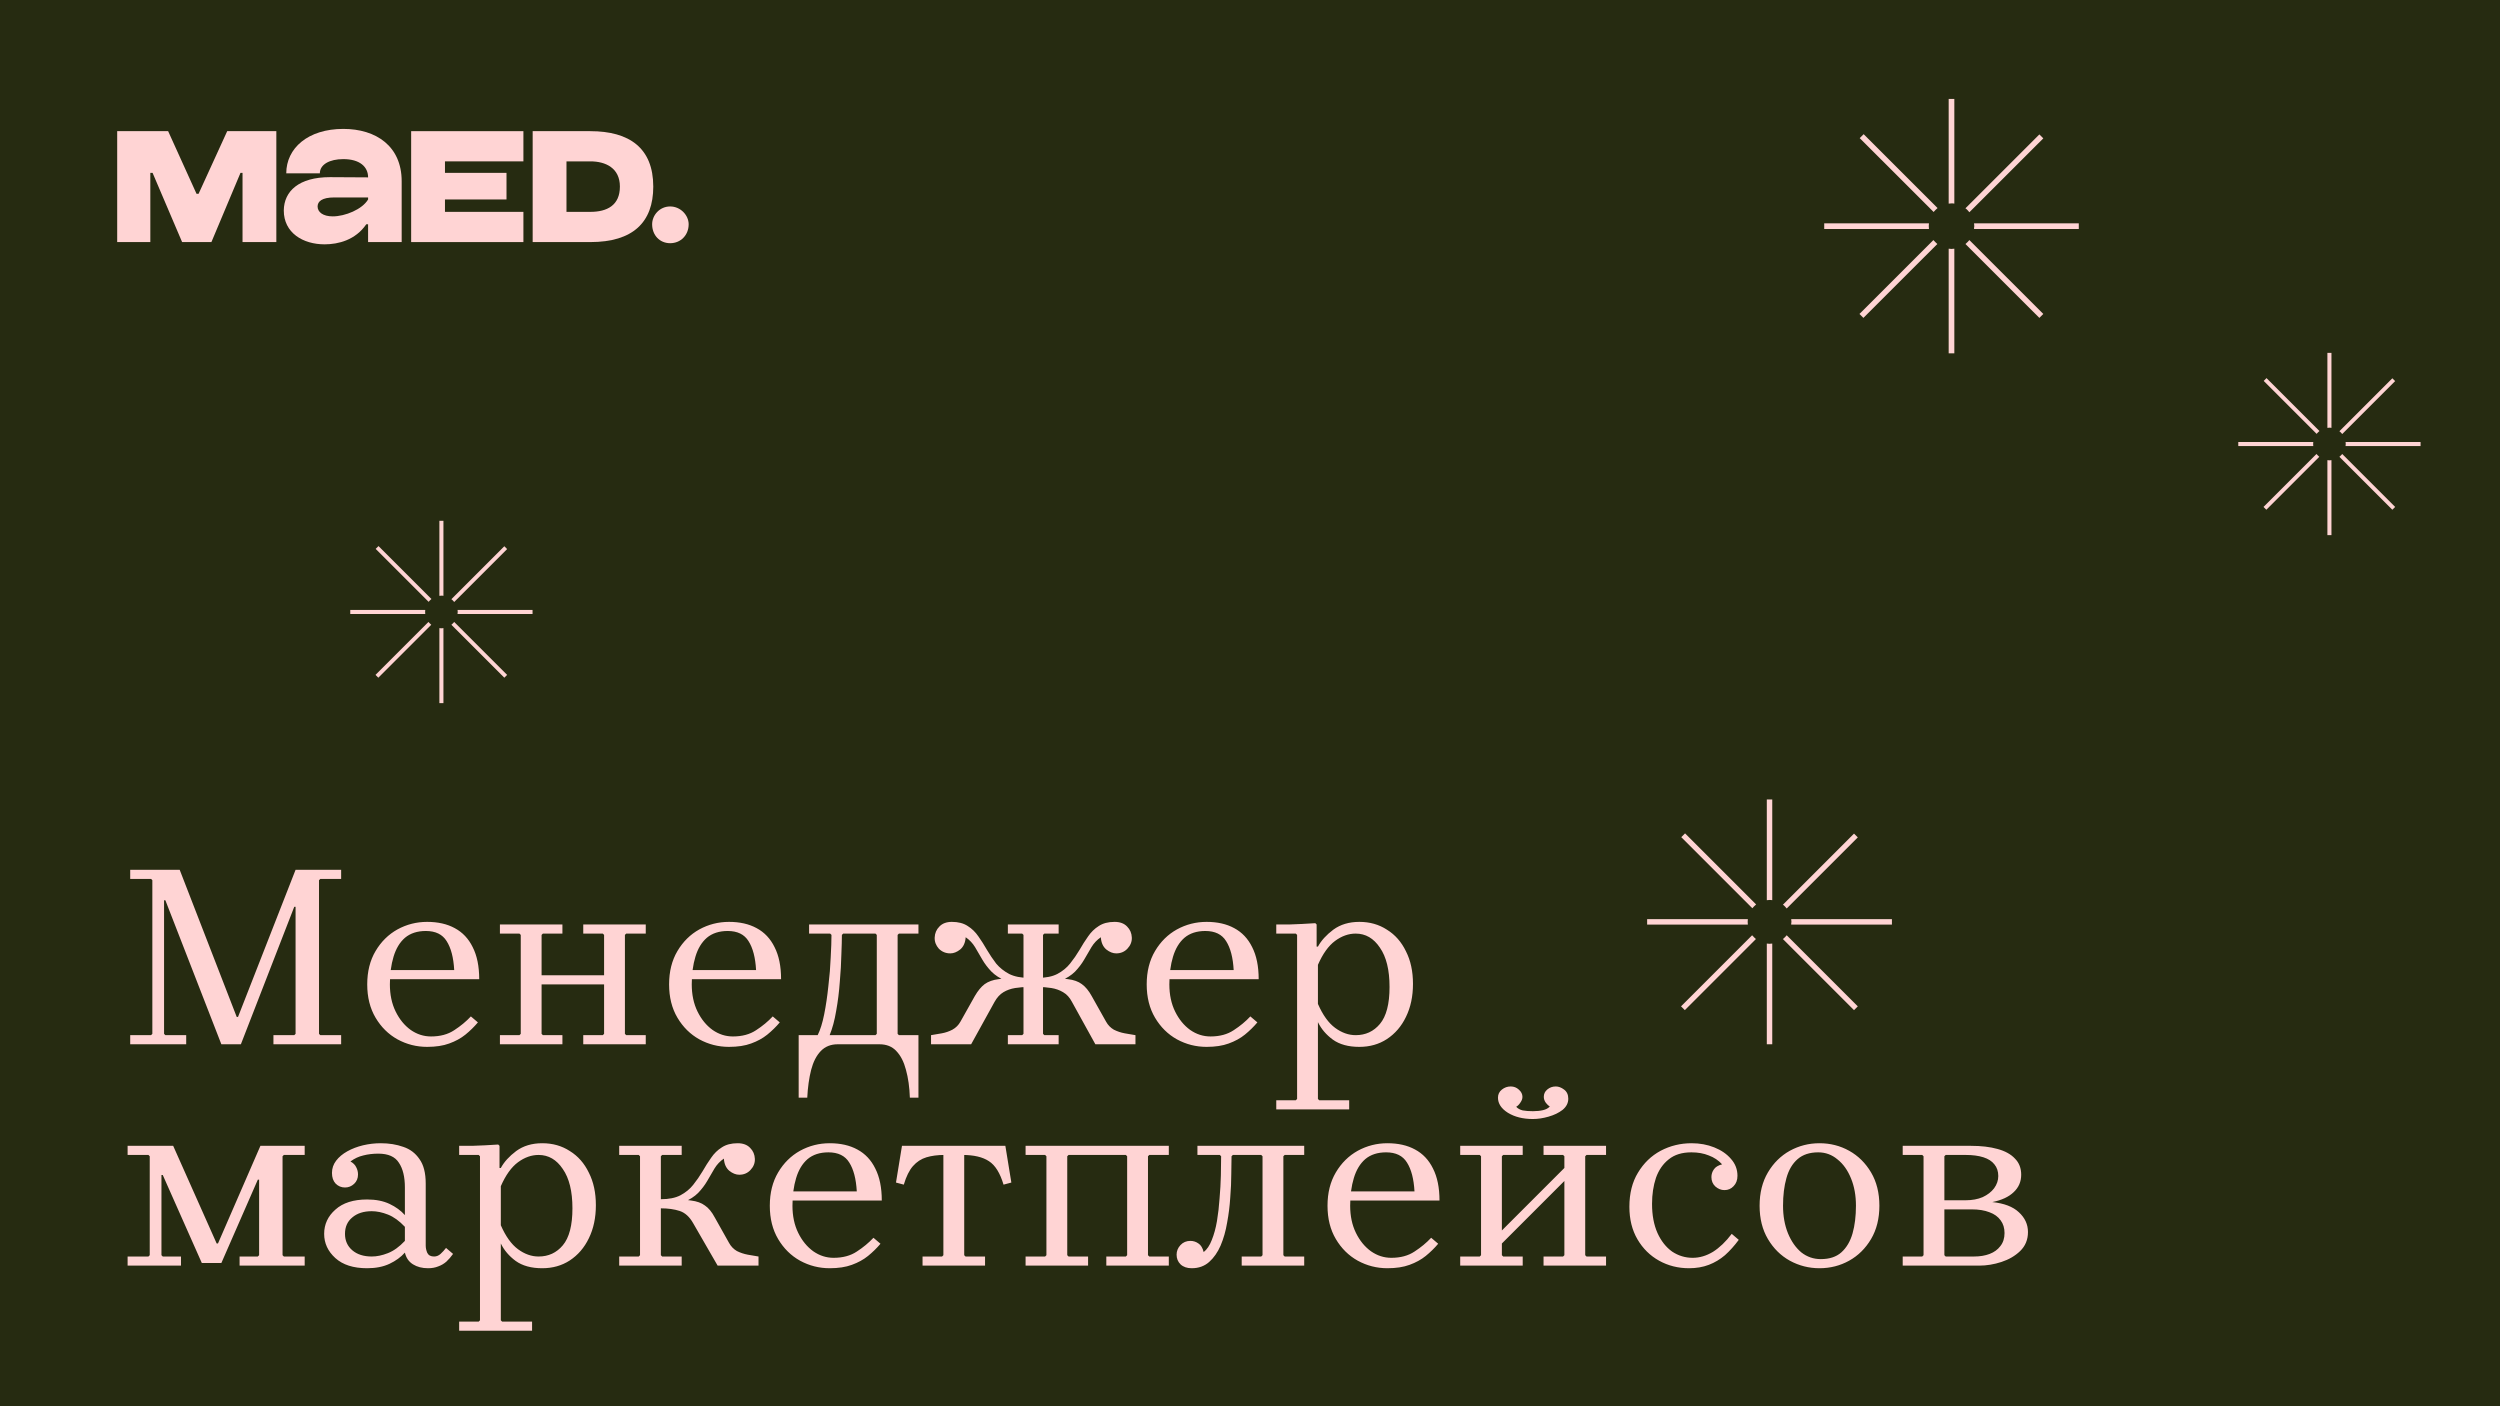
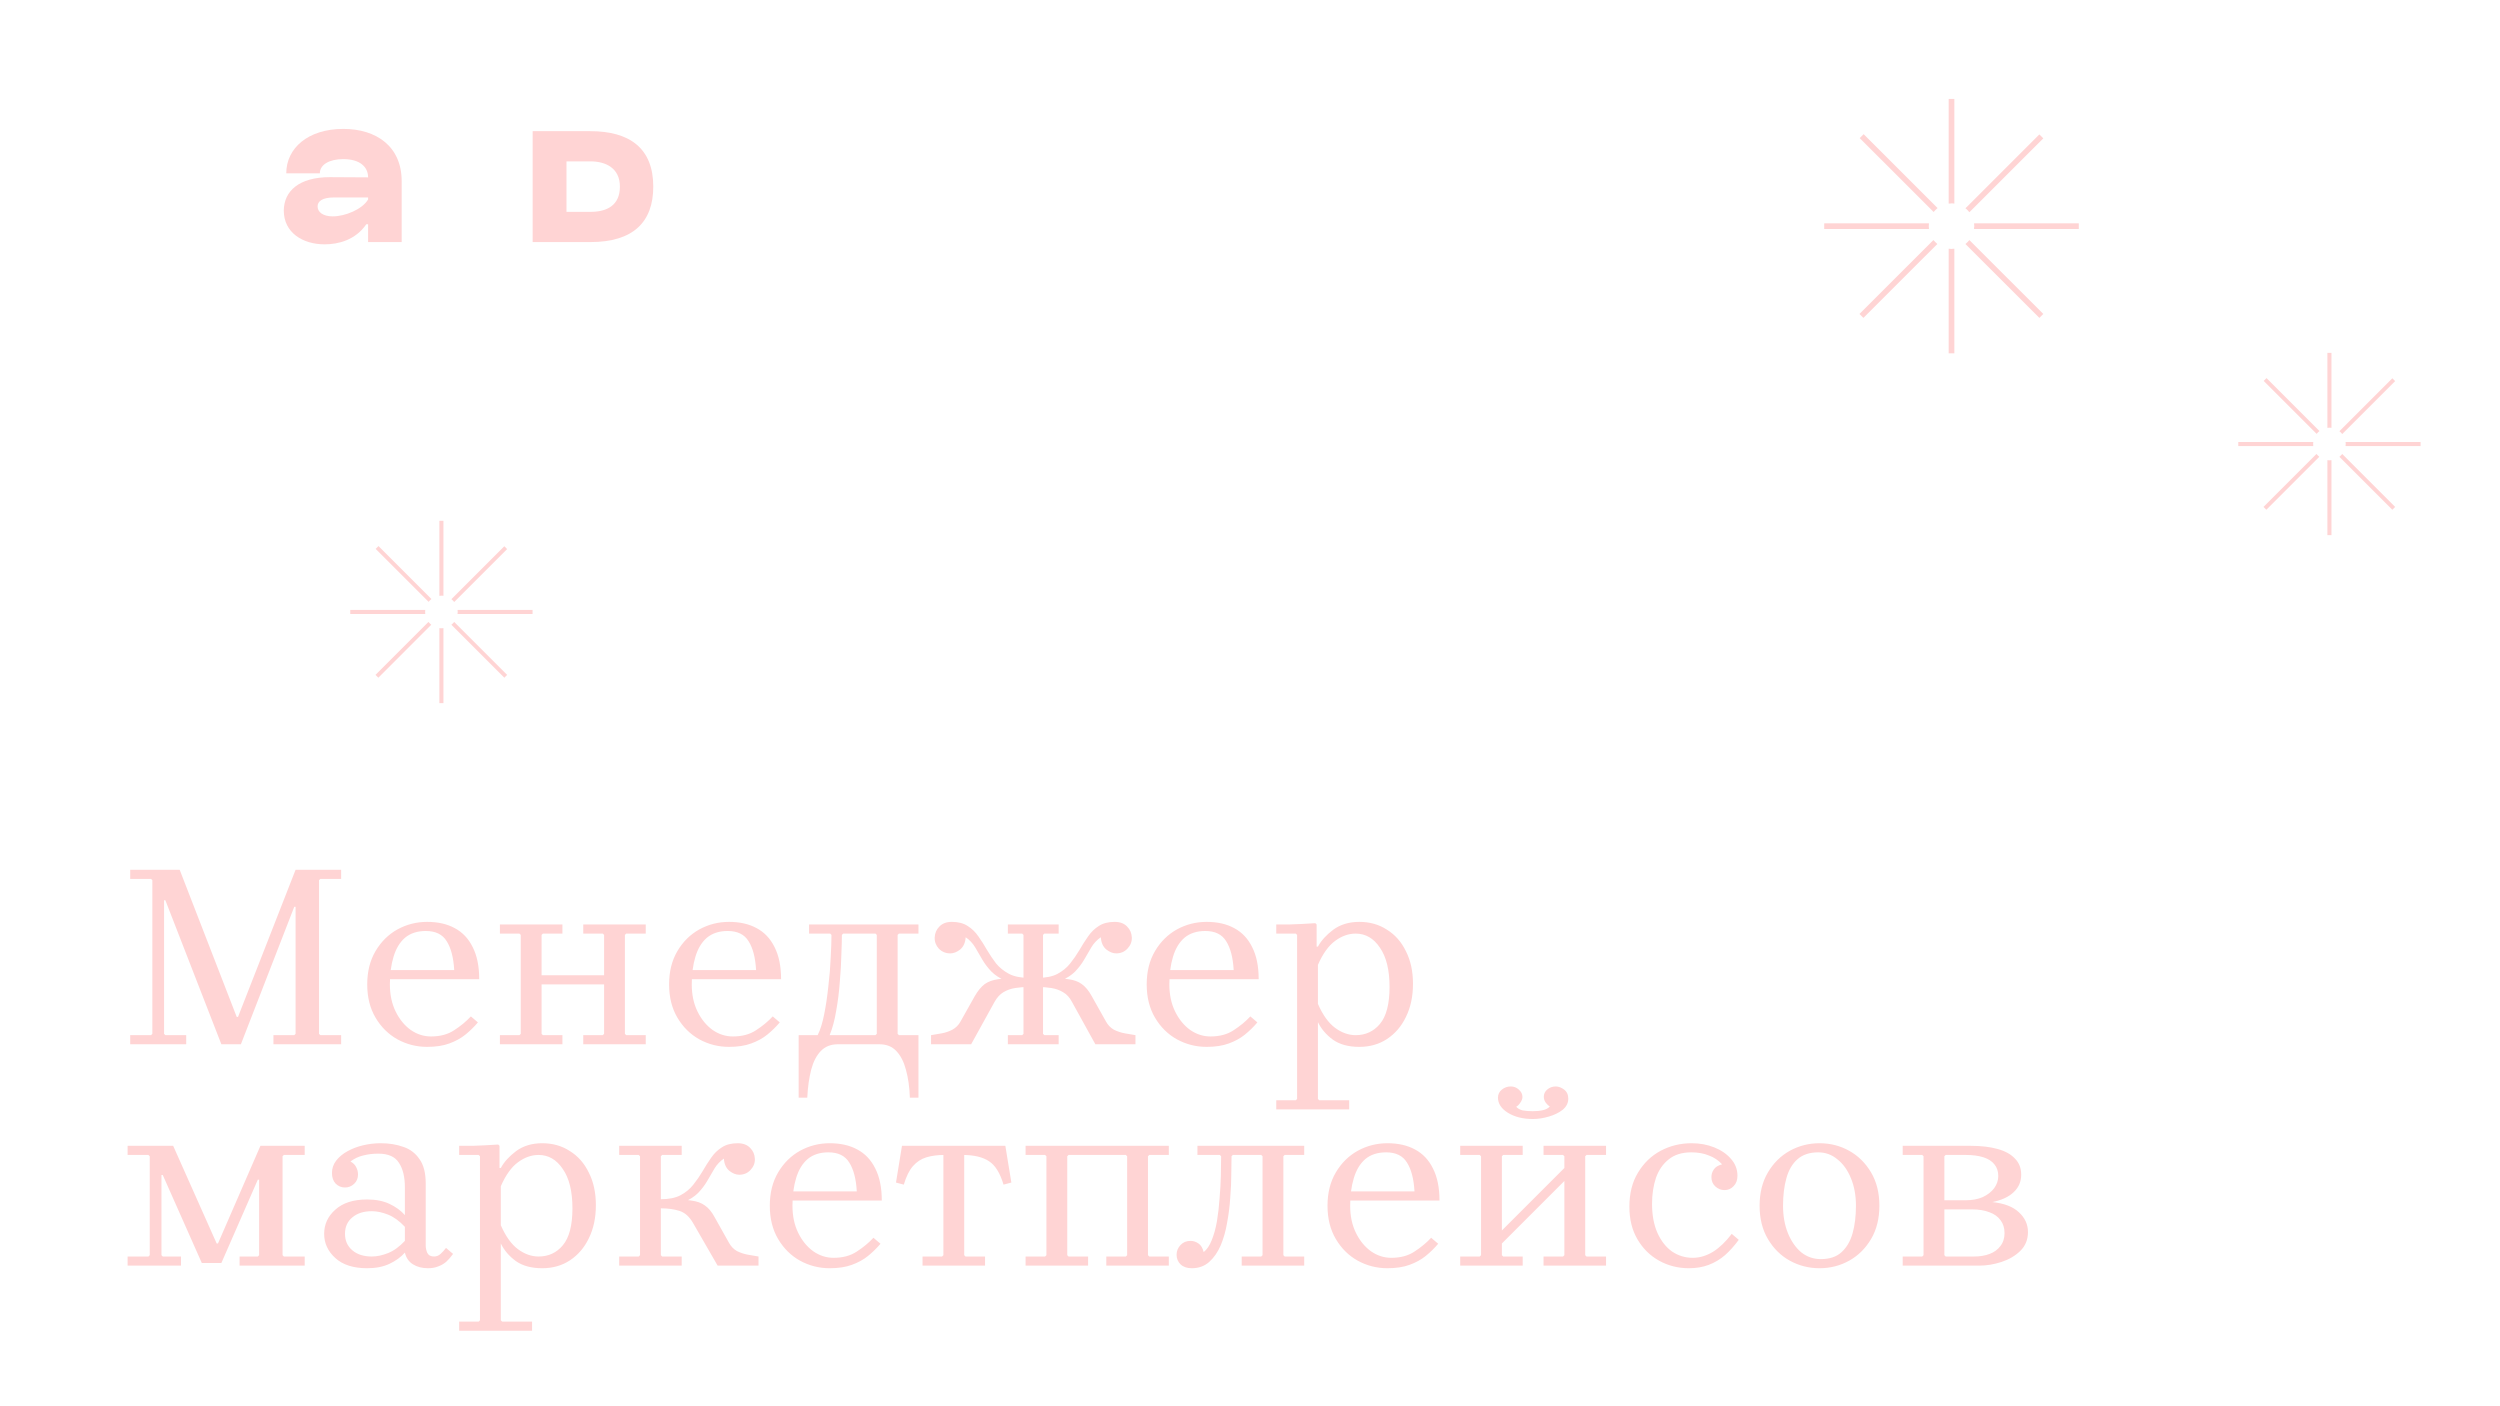
<svg xmlns="http://www.w3.org/2000/svg" width="1920" height="1080" viewBox="0 0 1920 1080" fill="none">
-   <rect width="1920" height="1080" fill="#262B11" />
  <path d="M170 802L127 691.4H126L117 676L116 675H100V668H138L181.8 781H182.8L227 668V696.4H226L185 802H170ZM100 802V795H116L117 794V676L126 691.4V794L127 795H143V802H100ZM210 802V795H226L227 794V668H262V675H246L245 676V794L246 795H262V802H210ZM328.031 804C319.898 804 312.298 802.067 305.231 798.2C298.298 794.333 292.698 788.8 288.431 781.6C284.165 774.4 282.031 765.867 282.031 756C282.031 746.133 284.165 737.6 288.431 730.4C292.698 723.2 298.298 717.667 305.231 713.8C312.298 709.933 319.898 708 328.031 708C336.298 708 343.365 709.6 349.231 712.8C355.231 716 359.831 720.867 363.031 727.4C366.365 733.933 368.031 742.133 368.031 752H298.031V745H348.831C348.298 735.4 346.365 728 343.031 722.8C339.831 717.6 334.498 715 327.031 715C320.498 715 315.165 716.733 311.031 720.2C307.031 723.667 304.098 728.533 302.231 734.8C300.365 740.933 299.431 748 299.431 756C299.431 763.867 300.898 770.8 303.831 776.8C306.765 782.8 310.631 787.533 315.431 791C320.231 794.333 325.431 796 331.031 796C338.098 796 344.031 794.4 348.831 791.2C353.765 788 358.031 784.467 361.631 780.6L367.031 785.2C364.231 788.533 361.031 791.667 357.431 794.6C353.965 797.4 349.831 799.667 345.031 801.4C340.365 803.133 334.698 804 328.031 804ZM447.938 802V795H462.938L463.938 794V718L462.938 717H447.938V710H495.938V717H480.938L479.938 718V794L480.938 795H495.938V802H447.938ZM383.938 802V795H398.938L399.938 794V718L398.938 717H383.938V710H431.938V717H416.938L415.938 718V794L416.938 795H431.938V802H383.938ZM407.938 756V749H473.538V756H407.938ZM559.867 804C551.734 804 544.134 802.067 537.067 798.2C530.134 794.333 524.534 788.8 520.267 781.6C516.001 774.4 513.867 765.867 513.867 756C513.867 746.133 516.001 737.6 520.267 730.4C524.534 723.2 530.134 717.667 537.067 713.8C544.134 709.933 551.734 708 559.867 708C568.134 708 575.201 709.6 581.067 712.8C587.067 716 591.667 720.867 594.867 727.4C598.201 733.933 599.867 742.133 599.867 752H529.867V745H580.667C580.134 735.4 578.201 728 574.867 722.8C571.667 717.6 566.334 715 558.867 715C552.334 715 547.001 716.733 542.867 720.2C538.867 723.667 535.934 728.533 534.067 734.8C532.201 740.933 531.267 748 531.267 756C531.267 763.867 532.734 770.8 535.667 776.8C538.601 782.8 542.467 787.533 547.267 791C552.067 794.333 557.267 796 562.867 796C569.934 796 575.867 794.4 580.667 791.2C585.601 788 589.867 784.467 593.467 780.6L598.867 785.2C596.067 788.533 592.867 791.667 589.267 794.6C585.801 797.4 581.667 799.667 576.867 801.4C572.201 803.133 566.534 804 559.867 804ZM705.373 717H690.373L689.373 718V794L690.373 795H705.373V843H698.773C698.507 835 697.507 827.867 695.773 821.6C694.173 815.467 691.707 810.667 688.373 807.2C685.173 803.733 680.84 802 675.373 802H643.373C638.04 802 633.707 803.733 630.373 807.2C627.04 810.667 624.573 815.467 622.973 821.6C621.373 827.867 620.373 835 619.973 843H613.373V795H627.973C629.973 791 631.64 785.667 632.973 779C634.307 772.333 635.373 765.133 636.173 757.4C637.107 749.667 637.707 742.333 637.973 735.4C638.373 728.333 638.573 722.533 638.573 718L637.573 717H621.373V710H705.373V717ZM672.373 795L673.373 794V718L672.373 717H647.573L646.573 718C646.573 721.6 646.44 726.6 646.173 733C646.04 739.4 645.64 746.4 644.973 754C644.44 761.6 643.507 769.067 642.173 776.4C640.973 783.6 639.307 789.8 637.173 795H672.373ZM801.038 794L802.038 795H813.038V802H774.038V795H785.038L786.038 794V718L785.038 717H774.038V710H813.038V717H802.038L801.038 718V794ZM841.238 802L823.238 769.4C821.504 766.067 819.238 763.6 816.438 762C813.771 760.4 810.771 759.333 807.438 758.8C804.104 758.267 800.638 758 797.038 758V751H803.038C810.238 751 815.971 751.333 820.238 752C824.638 752.533 828.171 753.8 830.838 755.8C833.638 757.8 836.171 760.867 838.438 765L849.438 784.6C850.904 787.267 852.904 789.333 855.438 790.8C858.104 792.133 860.904 793.067 863.838 793.6C866.771 794.133 869.504 794.6 872.038 795V802H841.238ZM856.038 708C860.171 708 863.371 709.2 865.638 711.6C867.904 713.867 869.104 716.667 869.238 720C869.371 723.2 868.238 726.067 865.838 728.6C863.571 731 860.704 732.2 857.238 732.2C854.704 732.2 852.171 731.2 849.638 729.2C847.104 727.067 845.704 723.933 845.438 719.8C842.504 721.8 840.104 724.333 838.238 727.4C836.371 730.467 834.504 733.667 832.638 737C830.771 740.2 828.438 743.267 825.638 746.2C822.838 749 819.171 751.333 814.638 753.2C810.238 754.933 804.371 755.8 797.038 755.8V751C803.171 751 808.171 750 812.038 748C816.038 745.867 819.304 743.2 821.838 740C824.504 736.667 826.904 733.2 829.038 729.6C831.171 725.867 833.371 722.4 835.638 719.2C837.904 715.867 840.638 713.2 843.838 711.2C847.038 709.067 851.104 708 856.038 708ZM745.838 802H715.038V795C717.571 794.6 720.304 794.133 723.238 793.6C726.171 793.067 728.904 792.133 731.438 790.8C734.104 789.333 736.171 787.267 737.638 784.6L748.638 765C751.038 760.867 753.571 757.8 756.238 755.8C759.038 753.8 762.571 752.533 766.838 752C771.238 751.333 776.971 751 784.038 751H790.038V758C786.438 758 782.971 758.267 779.638 758.8C776.304 759.333 773.304 760.4 770.638 762C767.971 763.6 765.704 766.067 763.838 769.4L745.838 802ZM731.038 708C735.971 708 740.038 709.067 743.238 711.2C746.438 713.2 749.171 715.867 751.438 719.2C753.704 722.4 755.904 725.867 758.038 729.6C760.171 733.2 762.504 736.667 765.038 740C767.704 743.2 771.038 745.867 775.038 748C779.038 750 784.038 751 790.038 751V755.8C782.704 755.8 776.771 754.933 772.237 753.2C767.838 751.333 764.238 749 761.438 746.2C758.638 743.267 756.304 740.2 754.438 737C752.571 733.667 750.704 730.467 748.838 727.4C746.971 724.333 744.571 721.8 741.638 719.8C741.371 723.933 739.971 727.067 737.438 729.2C734.904 731.2 732.371 732.2 729.838 732.2C726.371 732.2 723.438 731 721.038 728.6C718.771 726.067 717.704 723.2 717.838 720C717.971 716.667 719.171 713.867 721.438 711.6C723.704 709.2 726.904 708 731.038 708ZM926.664 804C918.531 804 910.931 802.067 903.864 798.2C896.931 794.333 891.331 788.8 887.064 781.6C882.797 774.4 880.664 765.867 880.664 756C880.664 746.133 882.797 737.6 887.064 730.4C891.331 723.2 896.931 717.667 903.864 713.8C910.931 709.933 918.531 708 926.664 708C934.931 708 941.997 709.6 947.864 712.8C953.864 716 958.464 720.867 961.664 727.4C964.997 733.933 966.664 742.133 966.664 752H896.664V745H947.464C946.931 735.4 944.997 728 941.664 722.8C938.464 717.6 933.131 715 925.664 715C919.131 715 913.797 716.733 909.664 720.2C905.664 723.667 902.731 728.533 900.864 734.8C898.997 740.933 898.064 748 898.064 756C898.064 763.867 899.531 770.8 902.464 776.8C905.397 782.8 909.264 787.533 914.064 791C918.864 794.333 924.064 796 929.664 796C936.731 796 942.664 794.4 947.464 791.2C952.397 788 956.664 784.467 960.264 780.6L965.664 785.2C962.864 788.533 959.664 791.667 956.064 794.6C952.597 797.4 948.464 799.667 943.664 801.4C938.997 803.133 933.331 804 926.664 804ZM1043.97 708C1051.97 708 1059.04 710 1065.17 714C1071.44 717.867 1076.3 723.4 1079.77 730.6C1083.37 737.667 1085.17 746 1085.17 755.6C1085.17 765.2 1083.37 773.667 1079.77 781C1076.3 788.2 1071.44 793.867 1065.17 798C1059.04 802 1051.97 804 1043.97 804C1035.57 804 1028.77 802.133 1023.57 798.4C1018.5 794.667 1014.7 790.2 1012.17 785V844L1013.17 845H1036.17V852H980.17V845H995.17L996.17 844V718L995.17 717H980.17V710C983.637 710 986.97 710 990.17 710C993.504 709.867 996.77 709.733 999.97 709.6C1003.3 709.467 1006.7 709.267 1010.17 709L1011.17 710V727H1012.17C1014.7 722.333 1018.64 718 1023.97 714C1029.44 710 1036.1 708 1043.97 708ZM1041.17 795C1048.77 795 1054.97 792.133 1059.77 786.4C1064.7 780.533 1067.17 771.067 1067.17 758C1067.17 744.933 1064.7 734.867 1059.77 727.8C1054.97 720.6 1048.77 717 1041.17 717C1035.7 717 1030.44 718.867 1025.37 722.6C1020.3 726.333 1015.9 732.467 1012.17 741V771C1015.9 779.533 1020.3 785.667 1025.37 789.4C1030.44 793.133 1035.7 795 1041.17 795ZM218 887L217 888V964L218 965H234V972H184V965H198L199 964V906H198L170 970H155L125 902.4H124V964L125 965H139V972H98V965H114L115 964V888L114 887H98V880H133L166.4 955H167.4L200 880H234V887H218ZM328.753 974C324.22 974 320.353 973 317.153 971C313.953 969 311.886 966 310.953 962V912C310.953 903.867 309.42 897.533 306.353 893C303.42 888.333 298.153 886 290.553 886C286.42 886 282.553 886.467 278.953 887.4C275.486 888.2 272.22 889.733 269.153 892C271.286 893.2 272.753 894.667 273.553 896.4C274.486 898.133 274.953 900 274.953 902C274.953 904.933 273.953 907.333 271.953 909.2C269.953 911.067 267.62 912 264.953 912C262.153 912 259.753 911 257.753 909C255.886 907 254.953 904.267 254.953 900.8C254.953 897.333 256.02 894.2 258.153 891.4C260.286 888.6 263.153 886.2 266.753 884.2C270.353 882.2 274.353 880.667 278.753 879.6C283.286 878.533 287.82 878 292.353 878C298.753 878 304.553 878.933 309.753 880.8C314.953 882.533 319.086 885.667 322.153 890.2C325.353 894.6 326.953 900.867 326.953 909V956.6C326.953 958.467 327.353 960.333 328.153 962.2C329.086 964.067 330.82 965 333.353 965C335.22 965 336.886 964.333 338.353 963C339.82 961.667 341.22 960.133 342.553 958.4L347.953 963C346.353 965.267 344.62 967.267 342.753 969C340.886 970.6 338.82 971.8 336.553 972.6C334.286 973.533 331.686 974 328.753 974ZM281.953 974C271.42 974 263.286 971.4 257.553 966.2C251.82 961 248.953 954.8 248.953 947.6C248.953 940.267 251.82 934.067 257.553 929C263.286 923.8 271.42 921.2 281.953 921.2C288.62 921.2 294.353 922.333 299.153 924.6C303.953 926.867 307.886 929.733 310.953 933.2V942.2C306.686 937.667 302.353 934.533 297.953 932.8C293.553 931.067 289.42 930.2 285.553 930.2C279.286 930.2 274.286 931.8 270.553 935C266.82 938.067 264.953 942.267 264.953 947.6C264.953 952.8 266.82 957 270.553 960.2C274.286 963.4 279.286 965 285.553 965C289.42 965 293.553 964.133 297.953 962.4C302.353 960.667 306.686 957.533 310.953 953V962C307.886 965.467 303.953 968.333 299.153 970.6C294.353 972.867 288.62 974 281.953 974ZM416.431 878C424.431 878 431.498 880 437.631 884C443.898 887.867 448.765 893.4 452.231 900.6C455.831 907.667 457.631 916 457.631 925.6C457.631 935.2 455.831 943.667 452.231 951C448.765 958.2 443.898 963.867 437.631 968C431.498 972 424.431 974 416.431 974C408.031 974 401.231 972.133 396.031 968.4C390.965 964.667 387.165 960.2 384.631 955V1014L385.631 1015H408.631V1022H352.631V1015H367.631L368.631 1014V888L367.631 887H352.631V880C356.098 880 359.431 880 362.631 880C365.965 879.867 369.231 879.733 372.431 879.6C375.765 879.467 379.165 879.267 382.631 879L383.631 880V897H384.631C387.165 892.333 391.098 888 396.431 884C401.898 880 408.565 878 416.431 878ZM413.631 965C421.231 965 427.431 962.133 432.231 956.4C437.165 950.533 439.631 941.067 439.631 928C439.631 914.933 437.165 904.867 432.231 897.8C427.431 890.6 421.231 887 413.631 887C408.165 887 402.898 888.867 397.831 892.6C392.765 896.333 388.365 902.467 384.631 911V941C388.365 949.533 392.765 955.667 397.831 959.4C402.898 963.133 408.165 965 413.631 965ZM507.539 964L508.539 965H523.539V972H475.539V965H490.539L491.539 964V888L490.539 887H475.539V880H523.539V887H508.539L507.539 888V964ZM551.139 972L532.339 939.4C529.539 934.467 526.072 931.333 521.939 930C517.806 928.667 513.006 928 507.539 928V921H513.539C520.739 921 526.472 921.333 530.739 922C535.139 922.533 538.672 923.8 541.339 925.8C544.139 927.667 546.672 930.733 548.939 935L559.939 954.6C561.406 957.267 563.406 959.333 565.939 960.8C568.606 962.133 571.406 963.067 574.339 963.6C577.272 964.133 580.006 964.6 582.539 965V972H551.139ZM566.539 878C570.672 878 573.872 879.2 576.139 881.6C578.406 883.867 579.606 886.667 579.739 890C579.872 893.2 578.739 896.067 576.339 898.6C574.072 901 571.206 902.2 567.739 902.2C565.206 902.2 562.672 901.2 560.139 899.2C557.606 897.067 556.206 893.933 555.939 889.8C553.006 891.8 550.606 894.333 548.739 897.4C546.872 900.467 545.006 903.667 543.139 907C541.272 910.2 538.939 913.267 536.139 916.2C533.339 919 529.672 921.333 525.139 923.2C520.739 924.933 514.872 925.8 507.539 925.8V921C513.672 921 518.672 920 522.539 918C526.539 915.867 529.806 913.2 532.339 910C535.006 906.667 537.406 903.2 539.539 899.6C541.672 895.867 543.872 892.4 546.139 889.2C548.406 885.867 551.139 883.2 554.339 881.2C557.539 879.067 561.606 878 566.539 878ZM637.211 974C629.078 974 621.478 972.067 614.411 968.2C607.478 964.333 601.878 958.8 597.611 951.6C593.344 944.4 591.211 935.867 591.211 926C591.211 916.133 593.344 907.6 597.611 900.4C601.878 893.2 607.478 887.667 614.411 883.8C621.478 879.933 629.078 878 637.211 878C645.478 878 652.544 879.6 658.411 882.8C664.411 886 669.011 890.867 672.211 897.4C675.544 903.933 677.211 912.133 677.211 922H607.211V915H658.011C657.478 905.4 655.544 898 652.211 892.8C649.011 887.6 643.678 885 636.211 885C629.678 885 624.344 886.733 620.211 890.2C616.211 893.667 613.278 898.533 611.411 904.8C609.544 910.933 608.611 918 608.611 926C608.611 933.867 610.078 940.8 613.011 946.8C615.944 952.8 619.811 957.533 624.611 961C629.411 964.333 634.611 966 640.211 966C647.278 966 653.211 964.4 658.011 961.2C662.944 958 667.211 954.467 670.811 950.6L676.211 955.2C673.411 958.533 670.211 961.667 666.611 964.6C663.144 967.4 659.011 969.667 654.211 971.4C649.544 973.133 643.878 974 637.211 974ZM725.317 887C720.117 887 715.517 887.6 711.517 888.8C707.517 890 704.051 892.267 701.117 895.6C698.317 898.8 695.984 903.533 694.117 909.8L688.117 908.2L692.717 880H772.117L776.717 908.2L770.717 909.8C768.051 900.867 764.317 894.867 759.517 891.8C754.717 888.6 747.917 887 739.117 887H725.317ZM740.517 883.4V964L741.517 965H756.517V972H708.517V965H723.517L724.517 964V883.4H740.517ZM882.648 887L881.648 888V964L882.648 965H897.648V972H849.648V965H864.648L865.648 964V888L864.648 887H820.648L819.648 888V964L820.648 965H835.648V972H787.648V965H802.648L803.648 964V888L802.648 887H787.648V880H897.648V887H882.648ZM986.625 887L985.625 888V964L986.625 965H1001.63V972H953.625V965H968.625L969.625 964V888L968.625 887H946.825L945.825 888C945.825 891.6 945.758 896.2 945.625 901.8C945.625 907.267 945.358 913.267 944.825 919.8C944.425 926.2 943.625 932.6 942.425 939C941.358 945.4 939.692 951.267 937.425 956.6C935.158 961.8 932.225 966 928.625 969.2C925.025 972.4 920.558 974 915.225 974C911.625 974 908.758 973 906.625 971C904.625 969 903.625 966.533 903.625 963.6C903.625 960.8 904.625 958.333 906.625 956.2C908.625 954.067 911.158 953 914.225 953C916.492 953 918.558 953.667 920.425 955C922.292 956.2 923.625 958.4 924.425 961.6C926.958 959.6 929.025 956.533 930.625 952.4C932.358 948.133 933.692 943.267 934.625 937.8C935.558 932.2 936.225 926.4 936.625 920.4C937.158 914.267 937.492 908.4 937.625 902.8C937.758 897.2 937.825 892.267 937.825 888L936.825 887H919.625V880H1001.63V887H986.625ZM1065.53 974C1057.4 974 1049.8 972.067 1042.73 968.2C1035.8 964.333 1030.2 958.8 1025.93 951.6C1021.66 944.4 1019.53 935.867 1019.53 926C1019.53 916.133 1021.66 907.6 1025.93 900.4C1030.2 893.2 1035.8 887.667 1042.73 883.8C1049.8 879.933 1057.4 878 1065.53 878C1073.8 878 1080.86 879.6 1086.73 882.8C1092.73 886 1097.33 890.867 1100.53 897.4C1103.86 903.933 1105.53 912.133 1105.53 922H1035.53V915H1086.33C1085.8 905.4 1083.86 898 1080.53 892.8C1077.33 887.6 1072 885 1064.53 885C1058 885 1052.66 886.733 1048.53 890.2C1044.53 893.667 1041.6 898.533 1039.73 904.8C1037.86 910.933 1036.93 918 1036.93 926C1036.93 933.867 1038.4 940.8 1041.33 946.8C1044.26 952.8 1048.13 957.533 1052.93 961C1057.73 964.333 1062.93 966 1068.53 966C1075.6 966 1081.53 964.4 1086.33 961.2C1091.26 958 1095.53 954.467 1099.13 950.6L1104.53 955.2C1101.73 958.533 1098.53 961.667 1094.93 964.6C1091.46 967.4 1087.33 969.667 1082.53 971.4C1077.86 973.133 1072.2 974 1065.53 974ZM1153.44 964L1154.44 965H1169.44V972H1121.44V965H1136.44L1137.44 964V888L1136.44 887H1121.44V880H1169.44V887H1154.44L1153.44 888V964ZM1217.44 964L1218.44 965H1233.44V972H1185.44V965H1200.44L1201.44 964V888L1200.44 887H1185.44V880H1233.44V887H1218.44L1217.44 888V964ZM1201.44 907L1153.44 955V945L1201.44 897V907ZM1150.44 843C1150.44 840.467 1151.44 838.4 1153.44 836.8C1155.44 835.2 1157.7 834.4 1160.24 834.4C1162.64 834.4 1164.7 835.2 1166.44 836.8C1168.3 838.4 1169.24 840.267 1169.24 842.4C1169.24 843.867 1168.7 845.333 1167.64 846.8C1166.7 848.267 1165.64 849.333 1164.44 850C1165.64 851.333 1167.3 852.267 1169.44 852.8C1171.7 853.2 1174.3 853.4 1177.24 853.4C1180.17 853.4 1182.77 853.133 1185.04 852.6C1187.3 852.067 1189.04 851.133 1190.24 849.8C1189.3 849.267 1188.3 848.333 1187.24 847C1186.17 845.533 1185.64 844 1185.64 842.4C1185.64 840.133 1186.5 838.267 1188.24 836.8C1190.1 835.2 1192.3 834.4 1194.84 834.4C1196.97 834.4 1199.1 835.2 1201.24 836.8C1203.37 838.4 1204.44 840.733 1204.44 843.8C1204.44 847.133 1202.97 850 1200.04 852.4C1197.1 854.667 1193.5 856.4 1189.24 857.6C1185.1 858.8 1181.1 859.4 1177.24 859.4C1169.64 859.4 1163.24 857.8 1158.04 854.6C1152.97 851.4 1150.44 847.533 1150.44 843ZM1297.17 974C1288.77 974 1281.1 972.067 1274.17 968.2C1267.23 964.333 1261.7 958.867 1257.57 951.8C1253.43 944.733 1251.37 936.4 1251.37 926.8C1251.37 916.533 1253.57 907.8 1257.97 900.6C1262.37 893.267 1268.17 887.667 1275.37 883.8C1282.7 879.933 1290.63 878 1299.17 878C1305.43 878 1311.23 879.067 1316.57 881.2C1321.9 883.333 1326.17 886.267 1329.37 890C1332.7 893.733 1334.37 898.067 1334.37 903C1334.37 906.333 1333.37 909 1331.37 911C1329.5 913 1327.17 914 1324.37 914C1321.83 914 1319.5 913.067 1317.37 911.2C1315.37 909.333 1314.37 906.933 1314.37 904C1314.37 901.867 1314.97 899.933 1316.17 898.2C1317.37 896.333 1319.5 895 1322.57 894.2C1319.77 891.133 1316.37 888.867 1312.37 887.4C1308.5 885.8 1304.03 885 1298.97 885C1291.77 885 1285.97 886.8 1281.57 890.4C1277.17 893.867 1273.9 898.6 1271.77 904.6C1269.77 910.6 1268.77 917.267 1268.77 924.6C1268.77 933.267 1270.17 940.733 1272.97 947C1275.77 953.133 1279.5 957.867 1284.17 961.2C1288.97 964.4 1294.23 966 1299.97 966C1305.3 966 1310.5 964.467 1315.57 961.4C1320.63 958.2 1325.43 953.6 1329.97 947.6L1335.37 952.2C1332.03 956.733 1328.5 960.667 1324.77 964C1321.03 967.2 1316.9 969.667 1312.37 971.4C1307.83 973.133 1302.77 974 1297.17 974ZM1397.37 878C1405.63 878 1413.23 879.933 1420.17 883.8C1427.1 887.667 1432.7 893.2 1436.97 900.4C1441.23 907.6 1443.37 916.133 1443.37 926C1443.37 935.867 1441.23 944.4 1436.97 951.6C1432.7 958.8 1427.1 964.333 1420.17 968.2C1413.23 972.067 1405.63 974 1397.37 974C1389.23 974 1381.63 972.067 1374.57 968.2C1367.63 964.333 1362.03 958.8 1357.77 951.6C1353.5 944.4 1351.37 935.867 1351.37 926C1351.37 916.133 1353.5 907.6 1357.77 900.4C1362.03 893.2 1367.63 887.667 1374.57 883.8C1381.63 879.933 1389.23 878 1397.37 878ZM1398.37 967C1405.03 967 1410.3 965.267 1414.17 961.8C1418.17 958.2 1421.03 953.333 1422.77 947.2C1424.5 941.067 1425.37 934 1425.37 926C1425.37 918.133 1424.1 911.133 1421.57 905C1419.03 898.733 1415.57 893.867 1411.17 890.4C1406.9 886.8 1401.97 885 1396.37 885C1389.83 885 1384.57 886.733 1380.57 890.2C1376.57 893.667 1373.7 898.533 1371.97 904.8C1370.23 910.933 1369.37 918 1369.37 926C1369.37 933.867 1370.63 940.933 1373.17 947.2C1375.7 953.333 1379.1 958.2 1383.37 961.8C1387.77 965.267 1392.77 967 1398.37 967ZM1530.08 923.2C1539.15 924.133 1545.95 926.733 1550.48 931C1555.15 935.267 1557.48 940.333 1557.48 946.2C1557.48 952.067 1555.48 956.933 1551.48 960.8C1547.61 964.533 1542.81 967.333 1537.08 969.2C1531.35 971.067 1525.68 972 1520.08 972H1461.28V965H1476.28L1477.28 964V888L1476.28 887H1461.28V880H1513.68C1521.55 880 1528.35 880.8 1534.08 882.4C1539.95 884 1544.41 886.467 1547.48 889.8C1550.68 893 1552.28 897.133 1552.28 902.2C1552.28 907.533 1550.35 912 1546.48 915.6C1542.75 919.2 1537.28 921.733 1530.08 923.2ZM1493.28 888V921.8H1509.68C1514.61 921.8 1518.95 921 1522.68 919.4C1526.41 917.667 1529.35 915.4 1531.48 912.6C1533.61 909.667 1534.68 906.533 1534.68 903.2C1534.68 899.6 1533.68 896.6 1531.68 894.2C1529.81 891.8 1527.01 890 1523.28 888.8C1519.55 887.6 1515.01 887 1509.68 887H1494.28L1493.28 888ZM1516.08 965C1520.61 965 1524.61 964.333 1528.08 963C1531.55 961.667 1534.28 959.667 1536.28 957C1538.41 954.333 1539.48 951 1539.48 947C1539.48 943.133 1538.48 939.867 1536.48 937.2C1534.48 934.4 1531.61 932.333 1527.88 931C1524.15 929.533 1519.61 928.8 1514.28 928.8H1493.28V964L1494.28 965H1516.08Z" fill="#FFD4D4" />
-   <path d="M152.497 148.861H150.943L129.129 100.733H90V185.915H115.451V132.759H117.184L139.861 185.915H162.367L184.702 132.759H186.264V185.915H212.228V100.733H174.491L152.497 148.861Z" fill="#FFD4D4" />
  <path d="M453.405 100.733H409.085V185.915H453.405C486.13 185.915 501.712 170.684 501.712 143.328C501.712 113.548 483.185 100.741 453.405 100.741V100.733ZM453.405 162.718H435.057V123.931H453.405C465.008 123.931 476.082 128.951 476.082 143.32C476.082 157.689 466.212 162.71 453.405 162.71V162.718Z" fill="#FFD4D4" />
  <path d="M263.651 99C236.466 99 219.851 113.89 219.851 133.109H245.644C245.644 126.355 253.089 122.198 263.651 122.198C276.287 122.198 282.699 128.08 282.699 136.225L253.439 136.054C229.55 136.054 218.118 146.786 217.947 161.676C217.947 178.82 232.667 187.649 249.282 187.649C259.843 187.649 273 184.361 281.307 172.238H282.691V185.915H308.484V139.171C308.484 112.336 288.923 99 263.643 99H263.651ZM282.699 153.19C278.199 160.806 265.042 166.176 255.514 166.176C248.069 166.176 243.911 162.889 243.911 158.56C243.911 154.752 247.199 151.636 256.727 151.636H282.699V153.198V153.19Z" fill="#FFD4D4" />
-   <path d="M514.692 158.56C506.555 158.56 500.843 165.313 500.843 172.238C500.843 180.545 506.555 186.778 514.692 186.778C522.828 186.778 528.89 180.545 528.89 172.238C528.89 165.313 522.657 158.56 514.692 158.56Z" fill="#FFD4D4" />
-   <path d="M315.765 185.915H401.98V162.71H341.737V153.19H388.994V132.759H341.737V123.931H401.98V100.733H315.765V185.915Z" fill="#FFD4D4" />
  <path d="M1516.07 175.864L1596.51 175.864L1596.51 171.514L1516.07 171.514C1516.07 172.271 1516.26 173.027 1516.26 173.784C1516.07 174.351 1516.07 175.108 1516.07 175.864ZM1481.44 171.514L1401 171.514L1401 175.864L1481.44 175.864C1481.25 174.351 1481.25 172.838 1481.44 171.514ZM1500.93 156.383L1500.93 76L1496.58 76L1496.58 156.383C1497.34 156.383 1498.09 156.194 1498.85 156.194C1499.42 156.194 1500.17 156.194 1500.93 156.383ZM1496.58 190.995L1496.58 271.378L1500.93 271.378L1500.93 190.995C1500.17 190.995 1499.42 191.184 1498.66 191.184C1497.9 191.184 1497.15 190.995 1496.58 190.995ZM1484.84 184.375L1428.06 241.116L1431.09 244.143L1487.87 187.402C1486.93 186.456 1485.79 185.51 1484.84 184.375ZM1512.48 163.003L1569.26 106.262L1566.23 103.236L1509.45 159.977C1510.58 160.733 1511.53 161.868 1512.48 163.003ZM1488.06 159.788L1431.28 103.047L1428.25 106.073L1485.03 162.814C1485.79 161.868 1486.93 160.733 1488.06 159.788ZM1509.45 187.402L1566.23 244.143L1569.26 241.116L1512.48 184.375C1511.53 185.51 1510.58 186.456 1509.45 187.402Z" fill="#FFD4D4" />
  <path d="M1801.4 342.559L1859 342.559L1859 339.441L1801.4 339.441C1801.4 339.984 1801.54 340.526 1801.54 341.068C1801.4 341.474 1801.4 342.016 1801.4 342.559ZM1776.6 339.441L1719 339.441L1719 342.559L1776.6 342.559C1776.46 341.474 1776.46 340.39 1776.6 339.441ZM1790.56 328.599L1790.56 271L1787.44 271L1787.44 328.599C1787.98 328.599 1788.53 328.464 1789.07 328.464C1789.47 328.464 1790.02 328.464 1790.56 328.599ZM1787.44 353.401L1787.44 411L1790.56 411L1790.56 353.401C1790.02 353.401 1789.47 353.536 1788.93 353.536C1788.39 353.536 1787.85 353.401 1787.44 353.401ZM1779.04 348.657L1738.38 389.316L1740.55 391.484L1781.21 350.826C1780.53 350.148 1779.72 349.47 1779.04 348.657ZM1798.83 333.343L1839.48 292.684L1837.32 290.516L1796.66 331.174C1797.47 331.716 1798.15 332.53 1798.83 333.343ZM1781.34 331.039L1740.68 290.38L1738.52 292.549L1779.17 333.207C1779.72 332.53 1780.53 331.716 1781.34 331.039ZM1796.66 350.826L1837.32 391.484L1839.48 389.316L1798.83 348.657C1798.15 349.47 1797.47 350.148 1796.66 350.826Z" fill="#FFD4D4" />
-   <path d="M1375.65 710.093L1453 710.093L1453 705.907L1375.65 705.907C1375.65 706.635 1375.83 707.363 1375.83 708.091C1375.65 708.637 1375.65 709.365 1375.65 710.093ZM1342.35 705.907L1265 705.907L1265 710.093L1342.35 710.093C1342.17 708.637 1342.17 707.181 1342.35 705.907ZM1361.09 691.348L1361.09 614L1356.91 614L1356.91 691.348C1357.64 691.348 1358.36 691.166 1359.09 691.166C1359.64 691.166 1360.36 691.166 1361.09 691.348ZM1356.91 724.652L1356.91 802L1361.09 802L1361.09 724.652C1360.36 724.652 1359.64 724.834 1358.91 724.834C1358.18 724.834 1357.45 724.652 1356.91 724.652ZM1345.62 718.283L1291.03 772.881L1293.94 775.793L1348.54 721.195C1347.63 720.285 1346.53 719.375 1345.62 718.283ZM1372.19 697.717L1426.79 643.119L1423.88 640.207L1369.28 694.805C1370.37 695.533 1371.28 696.625 1372.19 697.717ZM1348.72 694.623L1294.12 640.025L1291.21 642.937L1345.81 697.535C1346.53 696.625 1347.63 695.533 1348.72 694.623ZM1369.28 721.195L1423.88 775.793L1426.79 772.881L1372.19 718.283C1371.28 719.375 1370.37 720.285 1369.28 721.195Z" fill="#FFD4D4" />
  <path d="M351.401 471.559L409 471.559L409 468.441L351.401 468.441C351.401 468.984 351.536 469.526 351.536 470.068C351.401 470.474 351.401 471.016 351.401 471.559ZM326.599 468.441L269 468.441L269 471.559L326.599 471.559C326.464 470.474 326.464 469.39 326.599 468.441ZM340.559 457.599L340.559 400L337.441 400L337.441 457.599C337.984 457.599 338.526 457.464 339.068 457.464C339.474 457.464 340.016 457.464 340.559 457.599ZM337.441 482.401L337.441 540L340.559 540L340.559 482.401C340.016 482.401 339.474 482.536 338.932 482.536C338.39 482.536 337.848 482.401 337.441 482.401ZM329.039 477.657L288.38 518.316L290.549 520.484L331.207 479.826C330.53 479.148 329.716 478.47 329.039 477.657ZM348.826 462.343L389.484 421.684L387.316 419.516L346.657 460.174C347.47 460.716 348.148 461.53 348.826 462.343ZM331.343 460.039L290.684 419.38L288.516 421.549L329.174 462.207C329.716 461.53 330.53 460.716 331.343 460.039ZM346.657 479.826L387.316 520.484L389.484 518.316L348.826 477.657C348.148 478.47 347.47 479.148 346.657 479.826Z" fill="#FFD4D4" />
</svg>